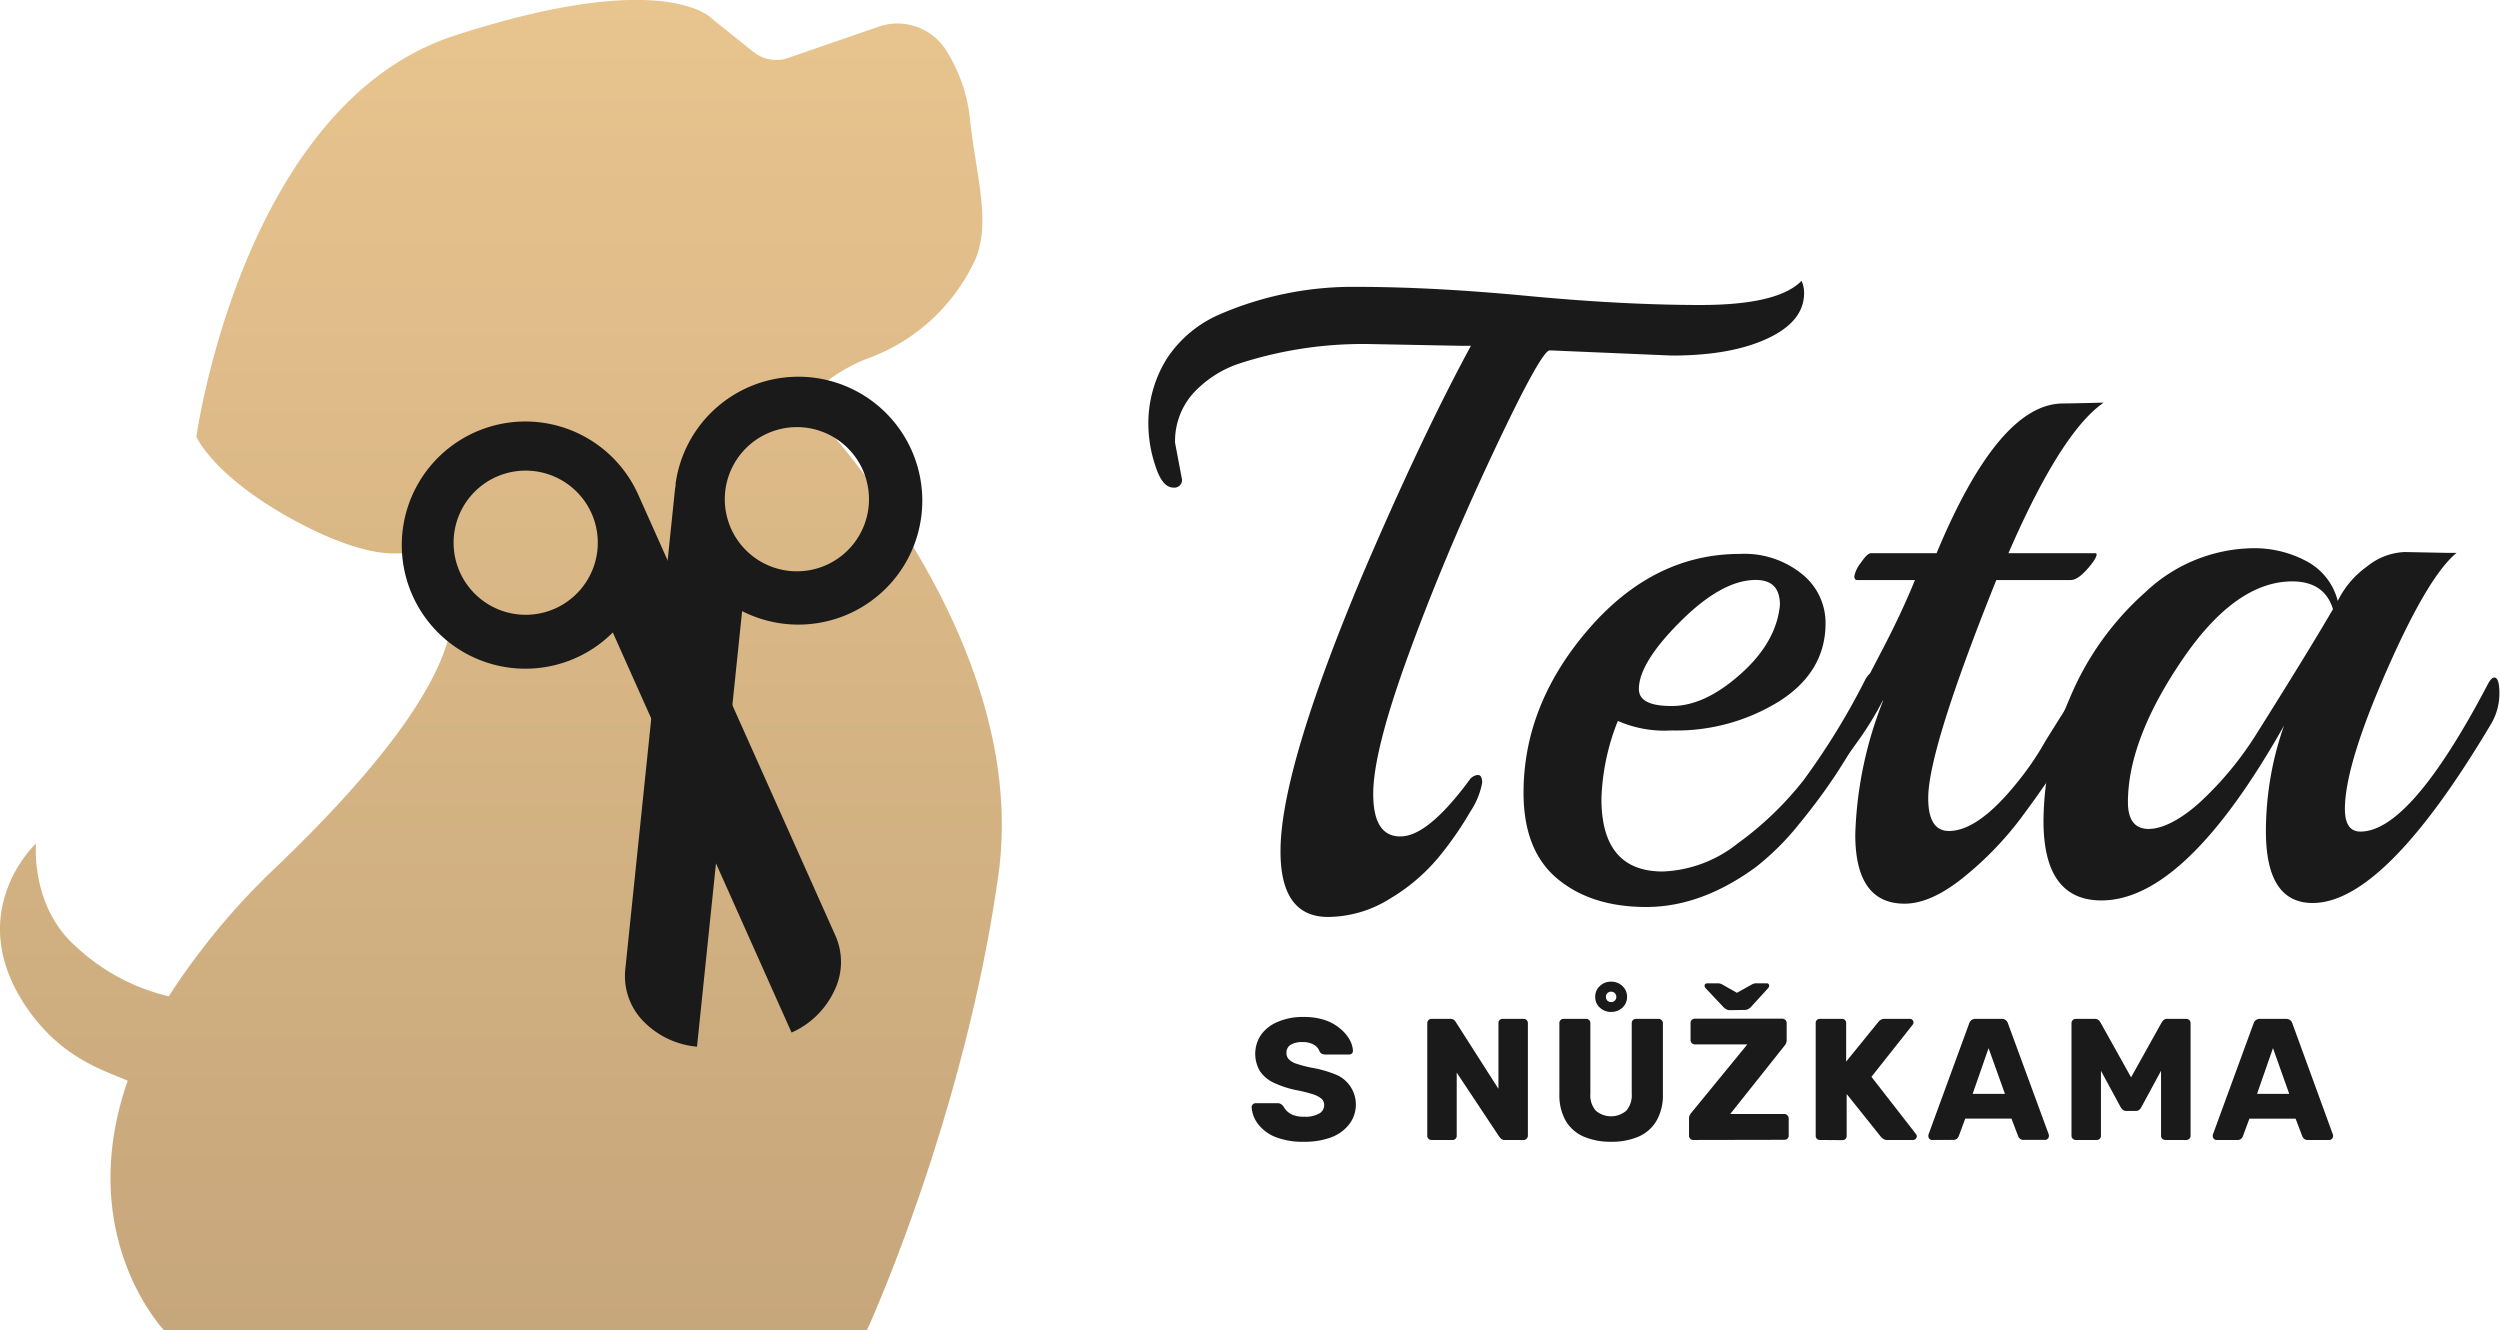
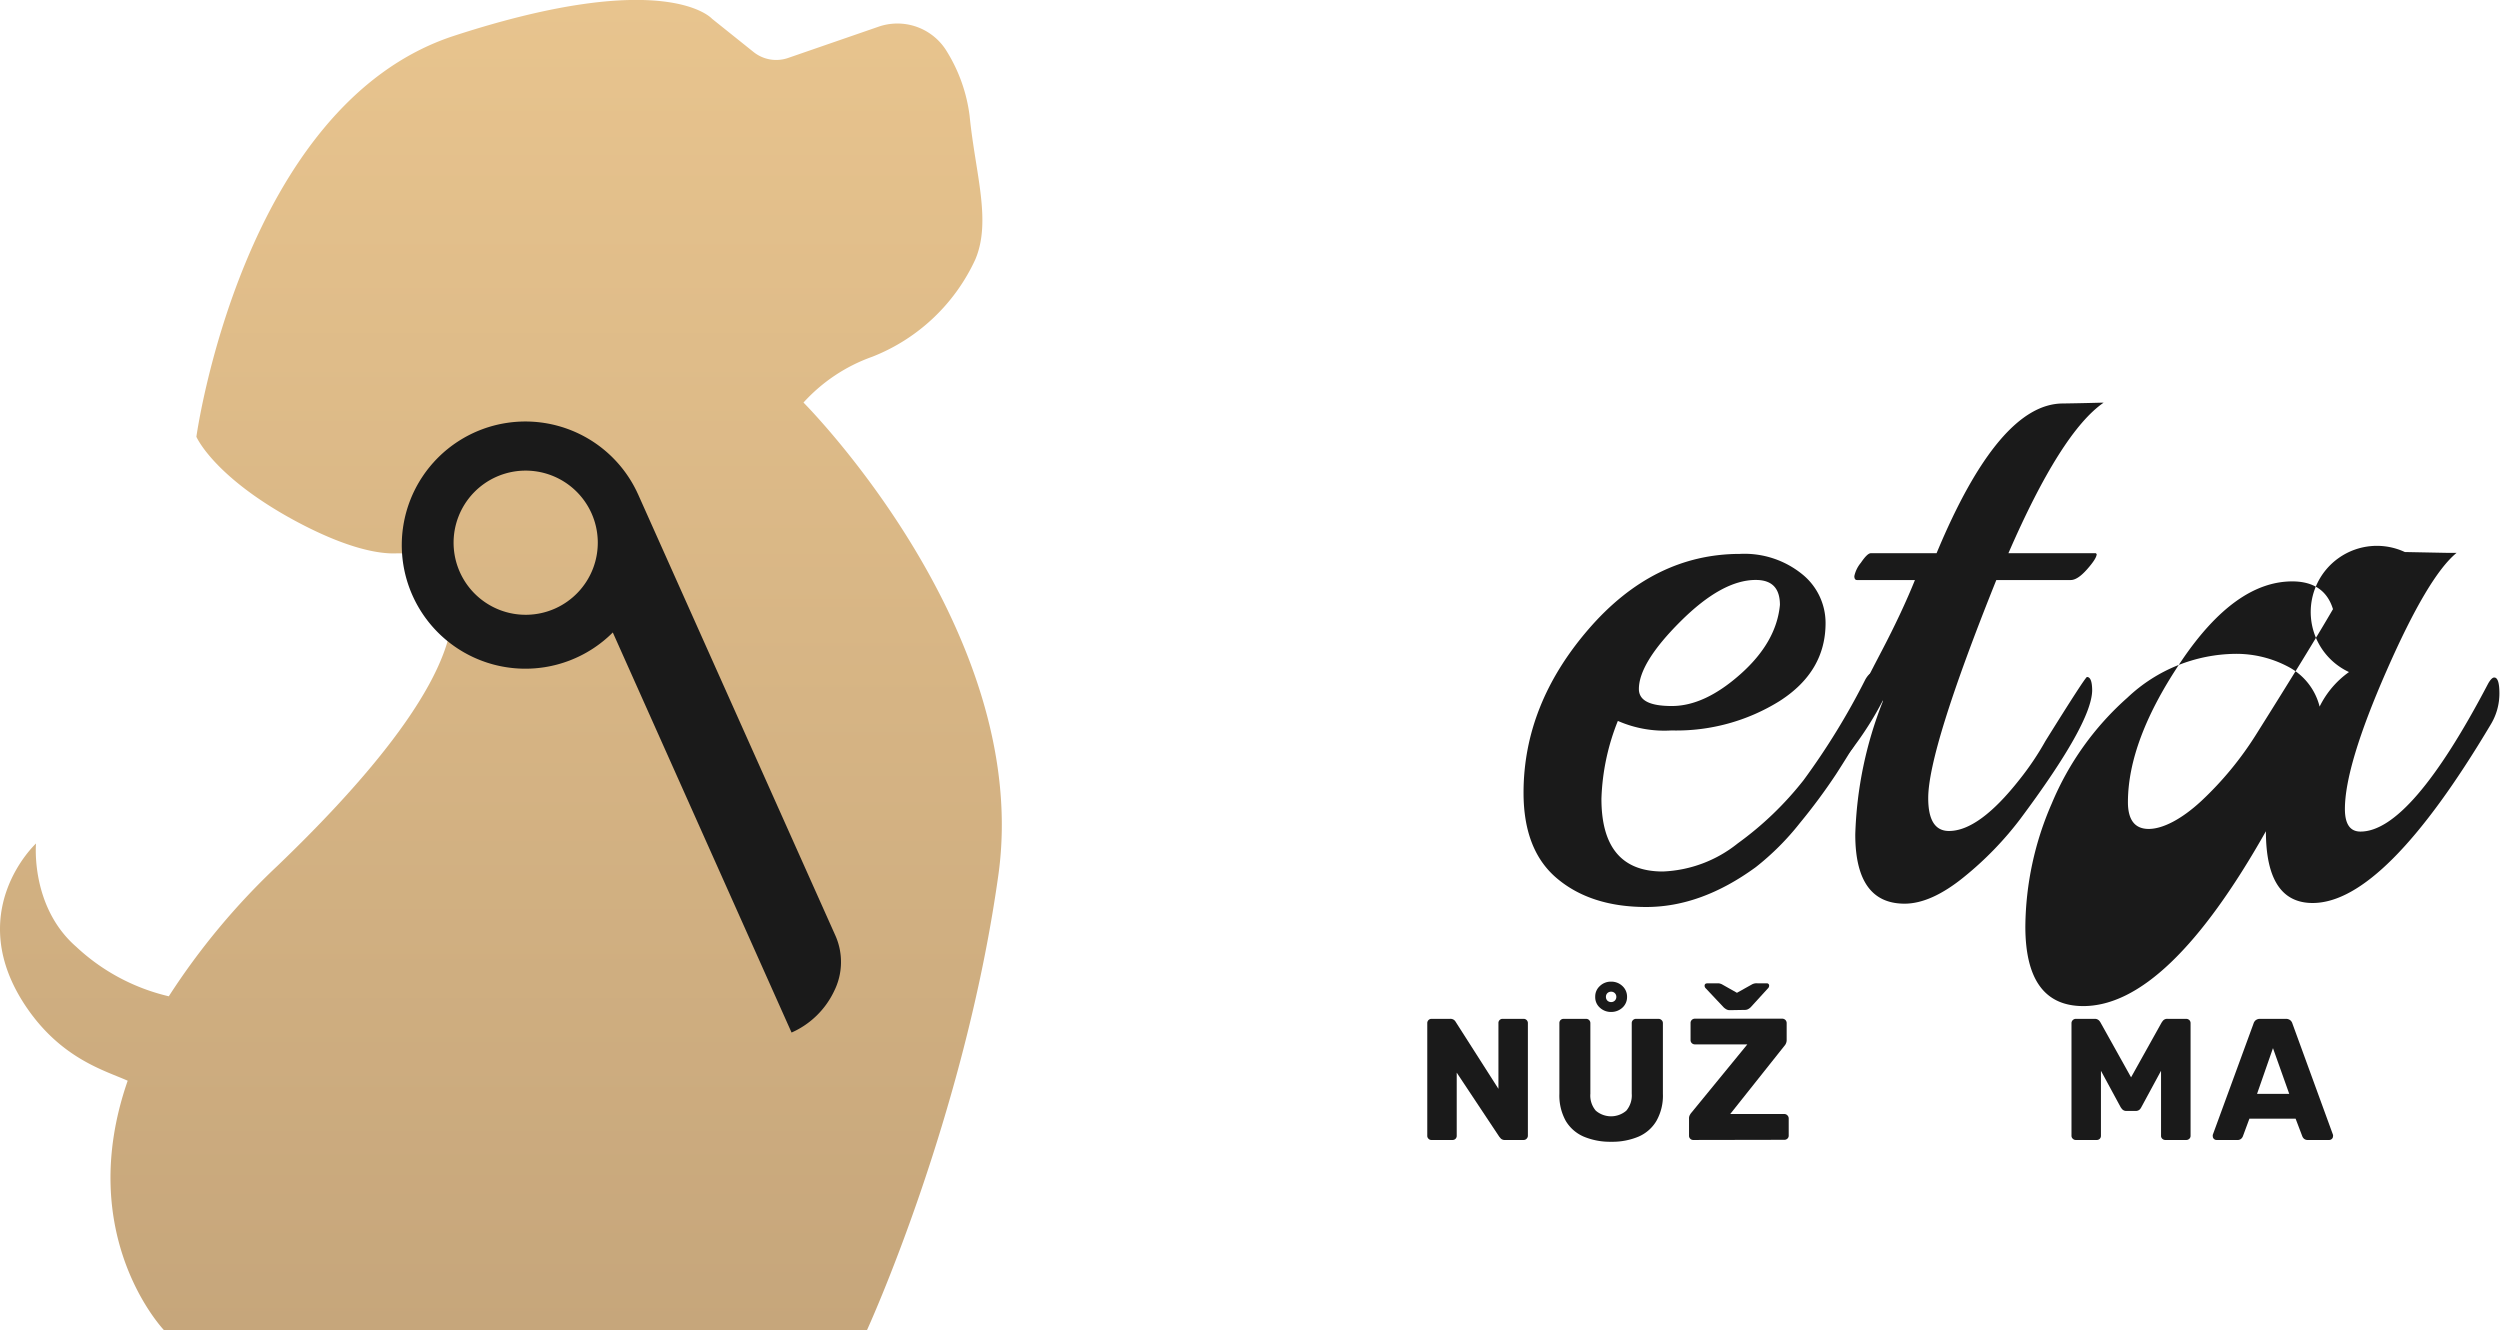
<svg xmlns="http://www.w3.org/2000/svg" id="Vrstva_4" data-name="Vrstva 4" viewBox="0 0 293.69 156.3">
  <defs>
    <style>.cls-1{fill:#1a1a1a;}.cls-2{fill:url(#Nepojmenovaný_přechod_8);}</style>
    <linearGradient id="Nepojmenovaný_přechod_8" x1="864.15" y1="363.7" x2="864.15" y2="520" gradientUnits="userSpaceOnUse">
      <stop offset="0" stop-color="#e8c48e" />
      <stop offset="1" stop-color="#c6a67b" />
    </linearGradient>
  </defs>
-   <path class="cls-1" d="M1001.71,405.47l-14.34-.61q-1,0-6.71,12.15t-9.86,23.53q-4.17,11.4-4.17,16.42t3.2,5q3.21,0,8.09-6.61a1.35,1.35,0,0,1,1-.61c.34,0,.51.3.51.91a9,9,0,0,1-1.37,3.36,40.36,40.36,0,0,1-3.61,5.23,22,22,0,0,1-5.8,5,13.86,13.86,0,0,1-7.32,2.18q-5.6,0-5.59-7.73,0-9.56,9.66-32.53,6.92-16.17,12.71-26.84H976.8l-10.47-.2a47.06,47.06,0,0,0-15.26,2.23,12.9,12.9,0,0,0-5.64,3.61,8.46,8.46,0,0,0-2.08,5.75l.81,4.27a.89.89,0,0,1-1,1c-.88,0-1.59-.86-2.13-2.59a15.46,15.46,0,0,1-.81-4.52,14.35,14.35,0,0,1,2.23-8.14,14.09,14.09,0,0,1,6.1-5.08,39.35,39.35,0,0,1,16.17-3.25q8.85,0,20,1.06t20.33,1.07q9.15,0,11.9-2.84a3.62,3.62,0,0,1,.3,1.42c0,2.24-1.42,4-4.27,5.34S1006.38,405.47,1001.71,405.47Z" transform="translate(-805.31 -363.7)" />
  <path class="cls-1" d="M1025.19,442.78c.41,0,.61.66.61,2a9.64,9.64,0,0,1-1.63,4.73q-1.62,2.75-3.2,5.19a68.41,68.41,0,0,1-4.22,5.69,30.81,30.81,0,0,1-5.18,5.18q-6.41,4.68-12.86,4.68t-10.42-3.3q-4-3.3-4-10.12,0-10.37,7.63-19.21t17.79-8.85a10.77,10.77,0,0,1,7.32,2.39,7.35,7.35,0,0,1,2.74,5.74q0,5.7-5.39,9.15a22.94,22.94,0,0,1-12.7,3.46,13.57,13.57,0,0,1-6.31-1.12,26.68,26.68,0,0,0-1.93,9.15q0,8.55,7.22,8.54a15,15,0,0,0,8.79-3.3,38.48,38.48,0,0,0,7.73-7.42,83.48,83.48,0,0,0,7.27-11.85C1024.75,443,1025,442.78,1025.19,442.78Zm-10.78-8c0-2-.95-2.95-2.84-2.95-2.65,0-5.59,1.63-8.85,4.88s-4.88,5.9-4.88,7.93c0,1.36,1.29,2,3.87,2s5.26-1.25,8.08-3.76S1014.14,437.66,1014.41,434.75Z" transform="translate(-805.31 -363.7)" />
  <path class="cls-1" d="M1052.44,411q-5,3.45-11.19,17.69h10.27l.1.1c0,.34-.37.93-1.12,1.78s-1.39,1.27-1.93,1.27h-8.74q-8,19.93-8,25.62c0,2.58.81,3.86,2.44,3.86q3.55,0,8.33-6.1a33.14,33.14,0,0,0,3-4.47q4.68-7.51,4.88-7.52c.41,0,.61.54.61,1.62q-.1,3.87-8.44,15.05a39.16,39.16,0,0,1-6.6,6.81q-3.87,3.15-7,3.15-5.79,0-5.79-8.13a46.16,46.16,0,0,1,3.25-15.66v-.1a38.61,38.61,0,0,1-3.3,5.29,7.71,7.71,0,0,1-1.58,1.73c-.27,0-.41-.42-.41-1.27a11.21,11.21,0,0,1,1.38-4.12q1.37-2.85,3.76-7.42t3.91-8.34h-6.81c-.2,0-.31-.15-.31-.46a3.64,3.64,0,0,1,.77-1.57c.51-.75.89-1.12,1.17-1.12h7.72q7.32-17.59,14.85-17.59C1050.47,411.06,1052.1,411,1052.44,411Z" transform="translate(-805.31 -363.7)" />
-   <path class="cls-1" d="M1087.82,428.55l5.08.1h1q-3.36,2.75-8.24,13.88t-4.88,16.21c0,1.77.61,2.65,1.83,2.65q5.89,0,15-17.39c.27-.47.51-.71.71-.71.41,0,.61.63.61,1.88a7,7,0,0,1-1,3.61q-12.49,21-20.94,21-5.49,0-5.49-8.43a37.4,37.4,0,0,1,2.13-12.41q-11.58,20.53-21.45,20.54-6.81,0-6.81-9.35a36.76,36.76,0,0,1,3.1-14.44,34.18,34.18,0,0,1,8.9-12.45,18.73,18.73,0,0,1,12.71-5.14,13,13,0,0,1,6.1,1.48,7.29,7.29,0,0,1,3.76,4.72,10.78,10.78,0,0,1,3.45-4.06A7.47,7.47,0,0,1,1087.82,428.55Zm-8.44,6.71q-1-3.25-4.78-3.26-6.7,0-13,9.31t-6.31,16.62c0,2.1.82,3.15,2.44,3.15s3.83-1.1,6.2-3.3a39.24,39.24,0,0,0,6.41-7.78Q1076.63,440,1079.38,435.26Z" transform="translate(-805.31 -363.7)" />
-   <path class="cls-1" d="M958.47,497.83a8.66,8.66,0,0,1-3.38-.58,4.77,4.77,0,0,1-2-1.52,3.54,3.54,0,0,1-.74-2,.38.38,0,0,1,.14-.29.41.41,0,0,1,.31-.14h2.56a.77.77,0,0,1,.44.11,1.13,1.13,0,0,1,.28.26,2.37,2.37,0,0,0,.45.59,2.27,2.27,0,0,0,.78.46,3.62,3.62,0,0,0,1.19.17,3.38,3.38,0,0,0,1.77-.37,1.11,1.11,0,0,0,.6-1,1,1,0,0,0-.32-.75,3,3,0,0,0-1-.52,16.6,16.6,0,0,0-1.92-.48,11.61,11.61,0,0,1-2.63-.85,4,4,0,0,1-1.66-1.36,4,4,0,0,1,.13-4.32,4.58,4.58,0,0,1,2-1.52,7.39,7.39,0,0,1,3-.55,7.7,7.7,0,0,1,2.47.36,5.52,5.52,0,0,1,1.8,1,4.67,4.67,0,0,1,1.11,1.29,3.07,3.07,0,0,1,.4,1.33.44.44,0,0,1-.12.3.42.42,0,0,1-.31.13H961a.93.93,0,0,1-.39-.08.72.72,0,0,1-.28-.27,1.46,1.46,0,0,0-.64-.78,2.51,2.51,0,0,0-1.36-.33,2.6,2.6,0,0,0-1.39.31,1.07,1.07,0,0,0-.5,1,1,1,0,0,0,.28.71,2.18,2.18,0,0,0,.91.53,15.24,15.24,0,0,0,1.76.46,13.55,13.55,0,0,1,3,.87,3.82,3.82,0,0,1,1.41,5.79,4.85,4.85,0,0,1-2.16,1.54A8.89,8.89,0,0,1,958.47,497.83Z" transform="translate(-805.31 -363.7)" />
+   <path class="cls-1" d="M1087.82,428.55l5.08.1h1q-3.36,2.75-8.24,13.88t-4.88,16.21c0,1.77.61,2.65,1.83,2.65q5.89,0,15-17.39c.27-.47.51-.71.71-.71.41,0,.61.63.61,1.88a7,7,0,0,1-1,3.61q-12.49,21-20.94,21-5.49,0-5.49-8.43q-11.58,20.53-21.45,20.54-6.81,0-6.81-9.35a36.76,36.76,0,0,1,3.1-14.44,34.18,34.18,0,0,1,8.9-12.45,18.73,18.73,0,0,1,12.71-5.14,13,13,0,0,1,6.1,1.48,7.29,7.29,0,0,1,3.76,4.72,10.78,10.78,0,0,1,3.45-4.06A7.47,7.47,0,0,1,1087.82,428.55Zm-8.44,6.71q-1-3.25-4.78-3.26-6.7,0-13,9.31t-6.31,16.62c0,2.1.82,3.15,2.44,3.15s3.83-1.1,6.2-3.3a39.24,39.24,0,0,0,6.41-7.78Q1076.63,440,1079.38,435.26Z" transform="translate(-805.31 -363.7)" />
  <path class="cls-1" d="M973.49,497.62a.45.45,0,0,1-.36-.14.46.46,0,0,1-.15-.36V483.9a.5.5,0,0,1,.15-.37.49.49,0,0,1,.36-.14h2.16a.71.71,0,0,1,.5.15,1,1,0,0,1,.19.24l5,7.83V483.9a.48.48,0,0,1,.51-.51h2.44a.49.49,0,0,1,.36.14.5.5,0,0,1,.15.37v13.22a.49.49,0,0,1-.15.35.46.46,0,0,1-.36.15h-2.18a.65.65,0,0,1-.48-.16l-.19-.22-5-7.53v7.41a.48.48,0,0,1-.51.5Z" transform="translate(-805.31 -363.7)" />
  <path class="cls-1" d="M994.58,497.83a8,8,0,0,1-3.21-.6,4.56,4.56,0,0,1-2.12-1.85,6.14,6.14,0,0,1-.75-3.18v-8.3a.49.49,0,0,1,.14-.37.51.51,0,0,1,.37-.14h2.62a.49.49,0,0,1,.36.14.5.5,0,0,1,.15.37v8.28a2.73,2.73,0,0,0,.64,2,2.76,2.76,0,0,0,3.58,0,2.77,2.77,0,0,0,.64-2V483.9a.5.5,0,0,1,.15-.37.52.52,0,0,1,.36-.14h2.64a.52.52,0,0,1,.35.14.47.47,0,0,1,.16.37v8.3a6,6,0,0,1-.76,3.18,4.53,4.53,0,0,1-2.11,1.85A7.93,7.93,0,0,1,994.58,497.83Zm0-15.25a1.89,1.89,0,0,1-1.32-.5,1.63,1.63,0,0,1-.55-1.27,1.65,1.65,0,0,1,.55-1.28,1.85,1.85,0,0,1,1.32-.51,1.88,1.88,0,0,1,1.32.51,1.69,1.69,0,0,1,.55,1.28,1.66,1.66,0,0,1-.55,1.27A1.92,1.92,0,0,1,994.58,482.58Zm0-1.16a.6.6,0,0,0,.43-.17.6.6,0,0,0,.18-.44.59.59,0,0,0-.18-.44.6.6,0,0,0-.43-.17.62.62,0,0,0-.44.17.58.58,0,0,0-.17.44.6.6,0,0,0,.17.44A.62.62,0,0,0,994.58,481.42Z" transform="translate(-805.31 -363.7)" />
  <path class="cls-1" d="M1004.24,497.62a.48.48,0,0,1-.37-.15.47.47,0,0,1-.14-.35v-2a.81.81,0,0,1,.11-.46,1.49,1.49,0,0,1,.19-.27l6.55-8h-6.16a.52.52,0,0,1-.36-.14.5.5,0,0,1-.15-.37v-2a.5.5,0,0,1,.15-.37.52.52,0,0,1,.36-.14h10.25a.53.53,0,0,1,.37.14.51.51,0,0,1,.16.37v2a.93.93,0,0,1-.08.39,1,1,0,0,1-.19.3l-6.36,8h6.34a.49.49,0,0,1,.38.16.5.5,0,0,1,.15.37v2a.46.46,0,0,1-.15.36.51.51,0,0,1-.38.14Zm4.29-15.25a.8.8,0,0,1-.36-.07,1.6,1.6,0,0,1-.38-.27l-2.07-2.2a.45.45,0,0,1-.16-.32c0-.19.11-.29.32-.29h1l.37,0a1.35,1.35,0,0,1,.34.11l1.77,1,1.79-1a1.35,1.35,0,0,1,.34-.11,2,2,0,0,1,.35,0h1a.26.26,0,0,1,.3.29.45.45,0,0,1-.16.32L1011,482a1.26,1.26,0,0,1-.37.27.81.81,0,0,1-.35.07Z" transform="translate(-805.31 -363.7)" />
-   <path class="cls-1" d="M1019.12,497.62a.48.48,0,0,1-.51-.5V483.9a.48.48,0,0,1,.51-.51h2.56a.48.48,0,0,1,.51.51v4.51l3.76-4.63a1.2,1.2,0,0,1,.28-.26.89.89,0,0,1,.52-.13h2.92a.39.39,0,0,1,.31.13.44.44,0,0,1,.12.3.41.41,0,0,1-.08.24l-4.86,6.14,5.25,6.75a.37.37,0,0,1,.08.25.4.4,0,0,1-.14.29.37.37,0,0,1-.29.13h-3a.85.85,0,0,1-.56-.16,2,2,0,0,1-.25-.24l-4-5v4.92a.48.48,0,0,1-.51.5Z" transform="translate(-805.31 -363.7)" />
-   <path class="cls-1" d="M1032.28,497.62a.41.41,0,0,1-.3-.13.39.39,0,0,1-.13-.29,1.11,1.11,0,0,1,0-.19l4.78-13.05a.82.82,0,0,1,.25-.4.81.81,0,0,1,.54-.17h3a.81.81,0,0,1,.54.17.82.82,0,0,1,.25.4L1046,497a.41.41,0,0,1,0,.19.39.39,0,0,1-.13.29.42.42,0,0,1-.32.13h-2.5a.61.61,0,0,1-.45-.15.71.71,0,0,1-.2-.27l-.79-2.08h-5.43l-.77,2.08a.79.79,0,0,1-.19.27.63.63,0,0,1-.48.15Zm4.77-5.42h3.79l-1.92-5.37Z" transform="translate(-805.31 -363.7)" />
  <path class="cls-1" d="M1049.17,497.62a.47.47,0,0,1-.35-.14.47.47,0,0,1-.16-.36V483.9a.51.51,0,0,1,.16-.37.52.52,0,0,1,.35-.14h2.2a.7.7,0,0,1,.5.17,1.17,1.17,0,0,1,.21.28l3.58,6.42,3.58-6.42a2.21,2.21,0,0,1,.21-.28.66.66,0,0,1,.5-.17h2.18a.55.55,0,0,1,.37.14.5.5,0,0,1,.15.37v13.22a.46.46,0,0,1-.15.36.5.5,0,0,1-.37.14h-2.42a.51.51,0,0,1-.38-.14.46.46,0,0,1-.15-.36v-7.63l-2.3,4.25a1.07,1.07,0,0,1-.24.33.69.69,0,0,1-.45.14h-1.06a.69.69,0,0,1-.45-.14,1.64,1.64,0,0,1-.26-.33l-2.3-4.25v7.63a.48.48,0,0,1-.51.5Z" transform="translate(-805.31 -363.7)" />
  <path class="cls-1" d="M1065.68,497.62a.41.41,0,0,1-.29-.13.39.39,0,0,1-.13-.29.58.58,0,0,1,0-.19l4.78-13.05a.82.82,0,0,1,.25-.4.81.81,0,0,1,.54-.17h3a.81.81,0,0,1,.54.17.82.82,0,0,1,.25.4l4.76,13.05a.41.41,0,0,1,0,.19.39.39,0,0,1-.13.29.44.44,0,0,1-.32.13h-2.5a.65.65,0,0,1-.46-.15.79.79,0,0,1-.19-.27l-.79-2.08h-5.43l-.77,2.08a.79.79,0,0,1-.19.27.63.63,0,0,1-.48.15Zm4.78-5.42h3.78l-1.91-5.37Z" transform="translate(-805.31 -363.7)" />
  <path class="cls-2" d="M922.59,466.52c-4,28.58-15.45,53.48-15.45,53.48H824.61s-10.65-11.06-4.3-29.34c-2.58-1.17-7.71-2.52-11.85-8.57-7.67-11.22,1.08-19.3,1.08-19.3s-.68,7.41,4.71,12.12a23.87,23.87,0,0,0,10.89,5.83,82.1,82.1,0,0,1,12.78-15.34c19-18.24,21.63-27.61,20.23-32.33a6.33,6.33,0,0,0-6.35-4.36c-1.85.06-5.54-.46-11.75-3.79-9.65-5.2-11.67-9.91-11.67-9.91s5.38-39,30.29-47.11,30.28-2,30.28-2l4.91,3.93a4.26,4.26,0,0,0,4,.69l10.62-3.67a6.78,6.78,0,0,1,8.09,2.94,18.81,18.81,0,0,1,2.65,7.55c.67,6.73,2.58,12.31.67,16.83a22.28,22.28,0,0,1-12.11,11.44,19.9,19.9,0,0,0-8.08,5.38S926.61,437.93,922.59,466.52Z" transform="translate(-805.31 -363.7)" />
  <g id="Vrstva_7" data-name="Vrstva 7">
-     <path class="cls-1" d="M880.88,483.66a10,10,0,0,0,6.31,3l5.3-51.17a14.56,14.56,0,1,0-7.81-15c0,.18,0,.36-.06.55l-5.86,56.6A7.59,7.59,0,0,0,880.88,483.66Zm18.92-69.74a8.47,8.47,0,1,1-9.3,7.56A8.48,8.48,0,0,1,899.8,413.92Z" transform="translate(-805.31 -363.7)" />
    <path class="cls-1" d="M903.49,473.7l-23.23-51.95c-.08-.16-.15-.33-.24-.5A14.52,14.52,0,1,0,877.3,438l21,47a10,10,0,0,0,5-4.87A7.64,7.64,0,0,0,903.49,473.7ZM874.8,424a8.47,8.47,0,1,1-11.19-4.28A8.48,8.48,0,0,1,874.8,424Z" transform="translate(-805.31 -363.7)" />
  </g>
</svg>